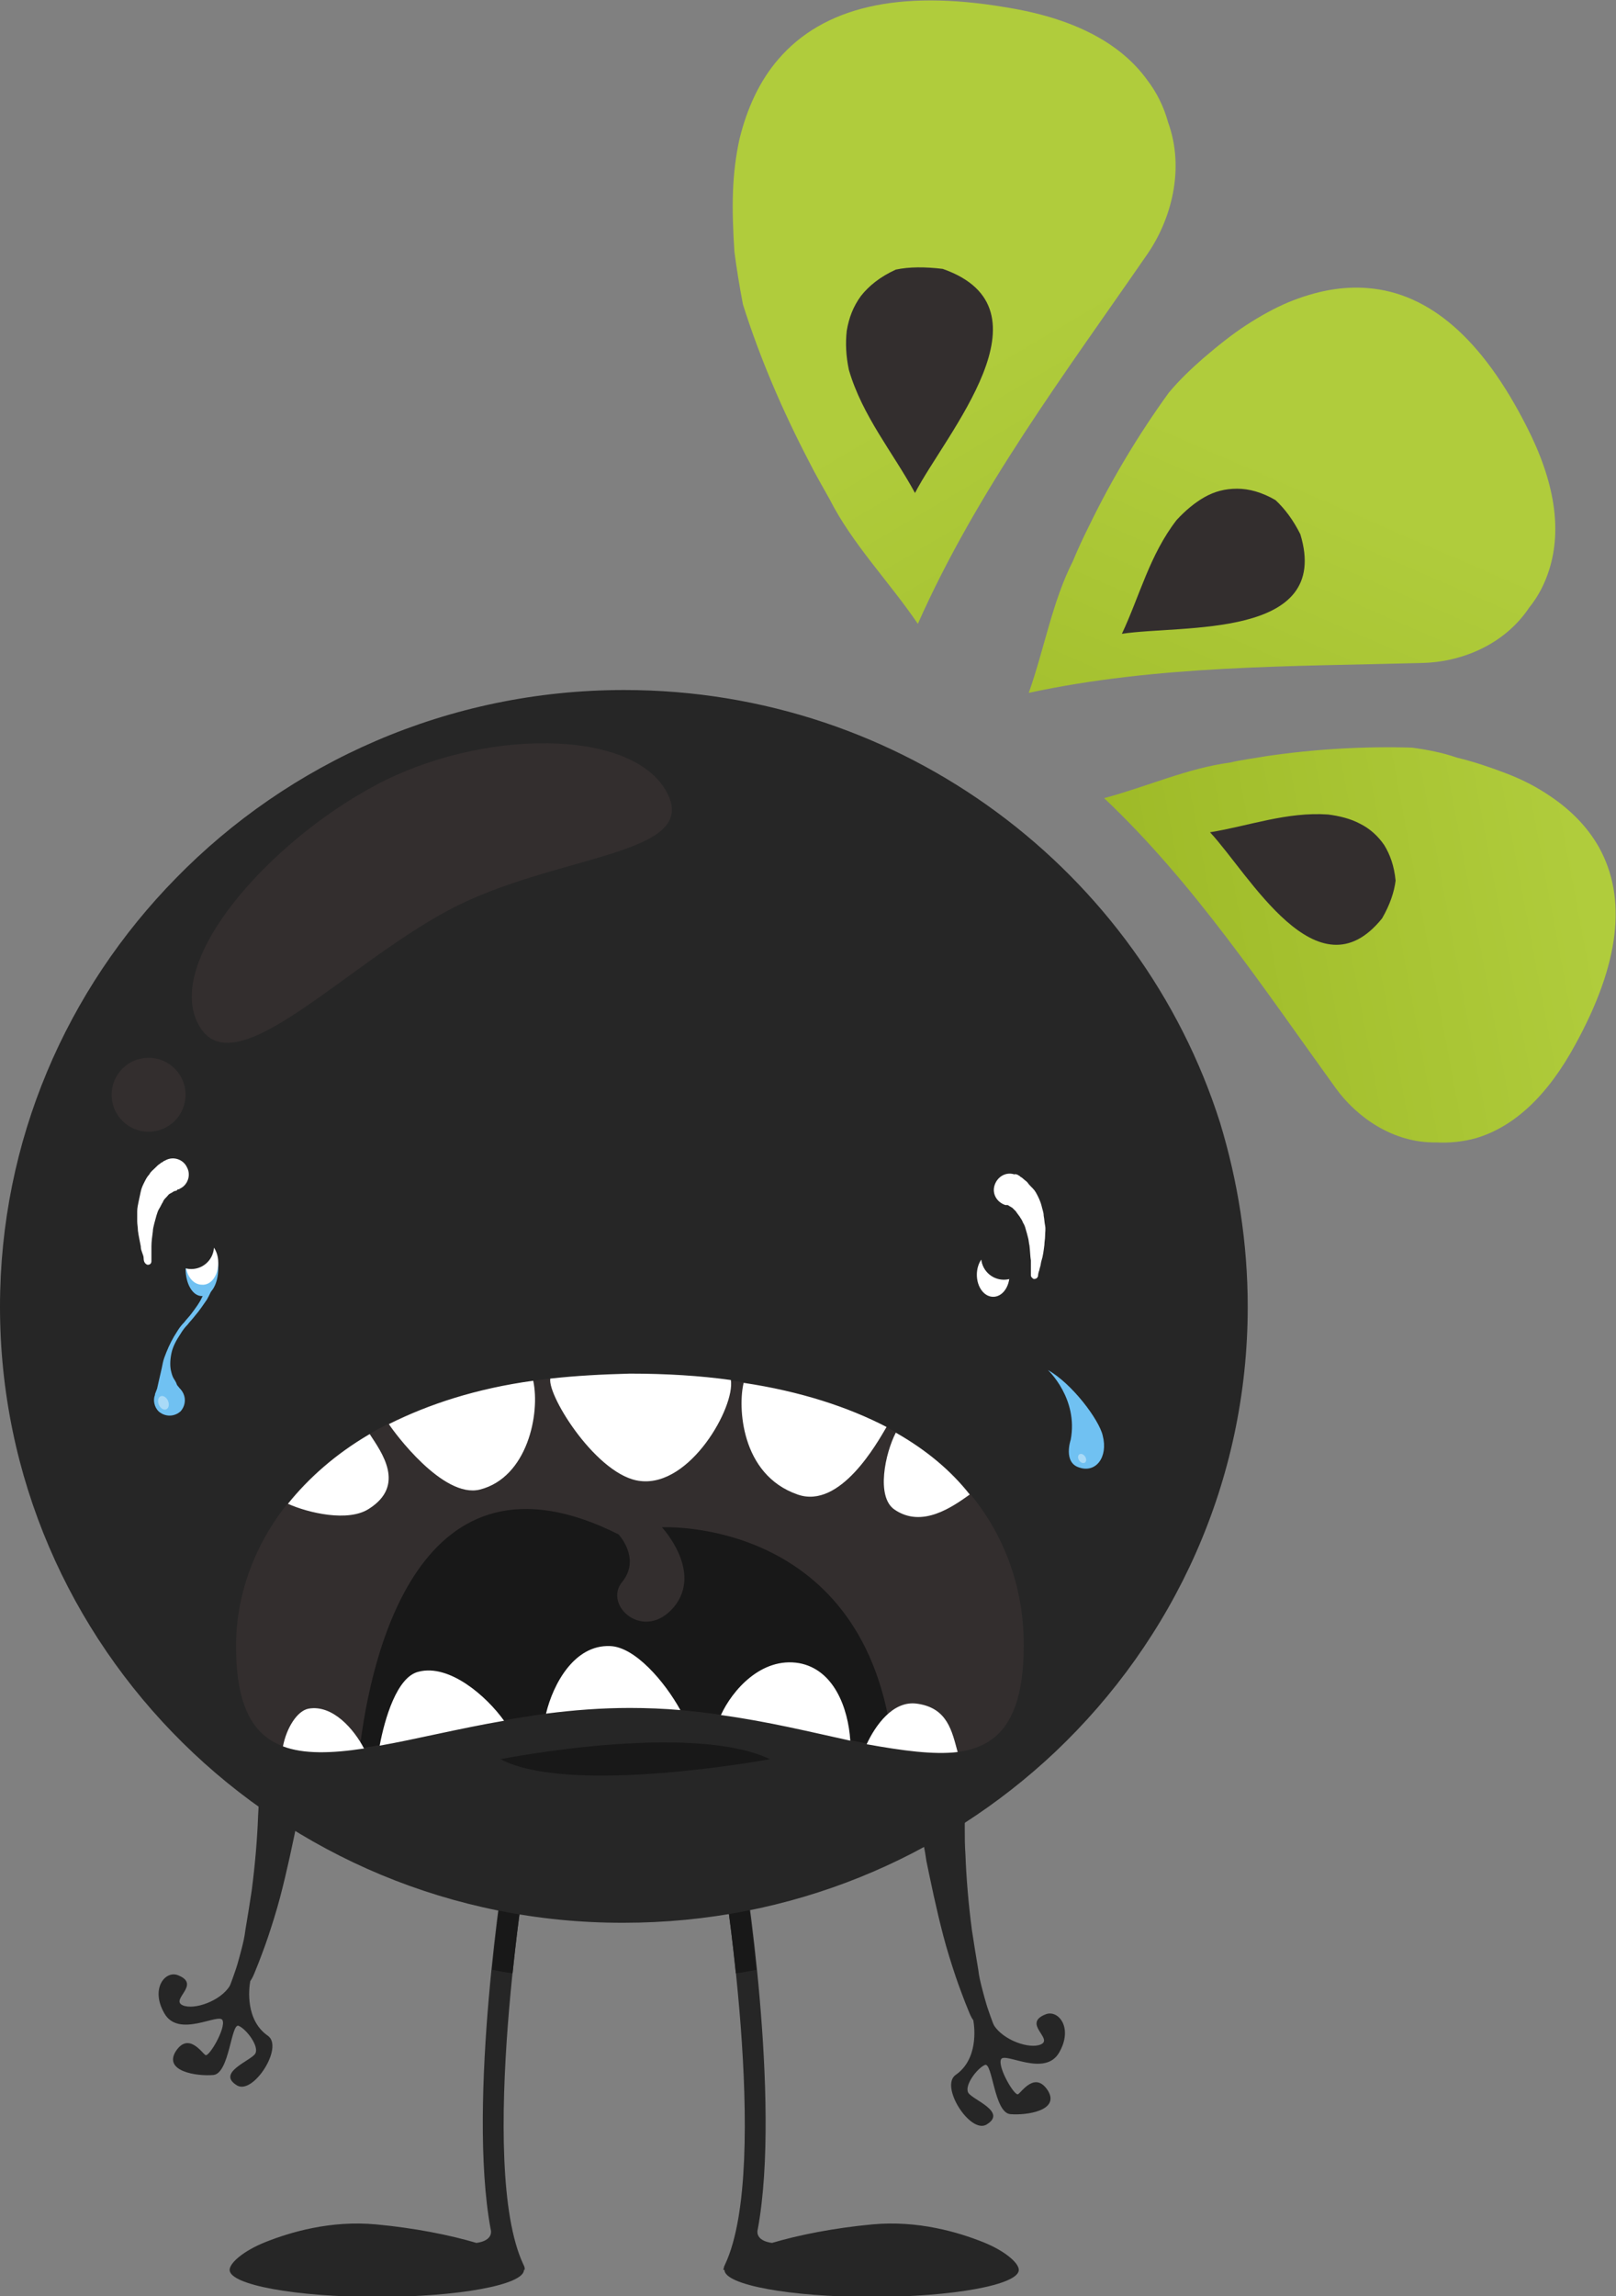
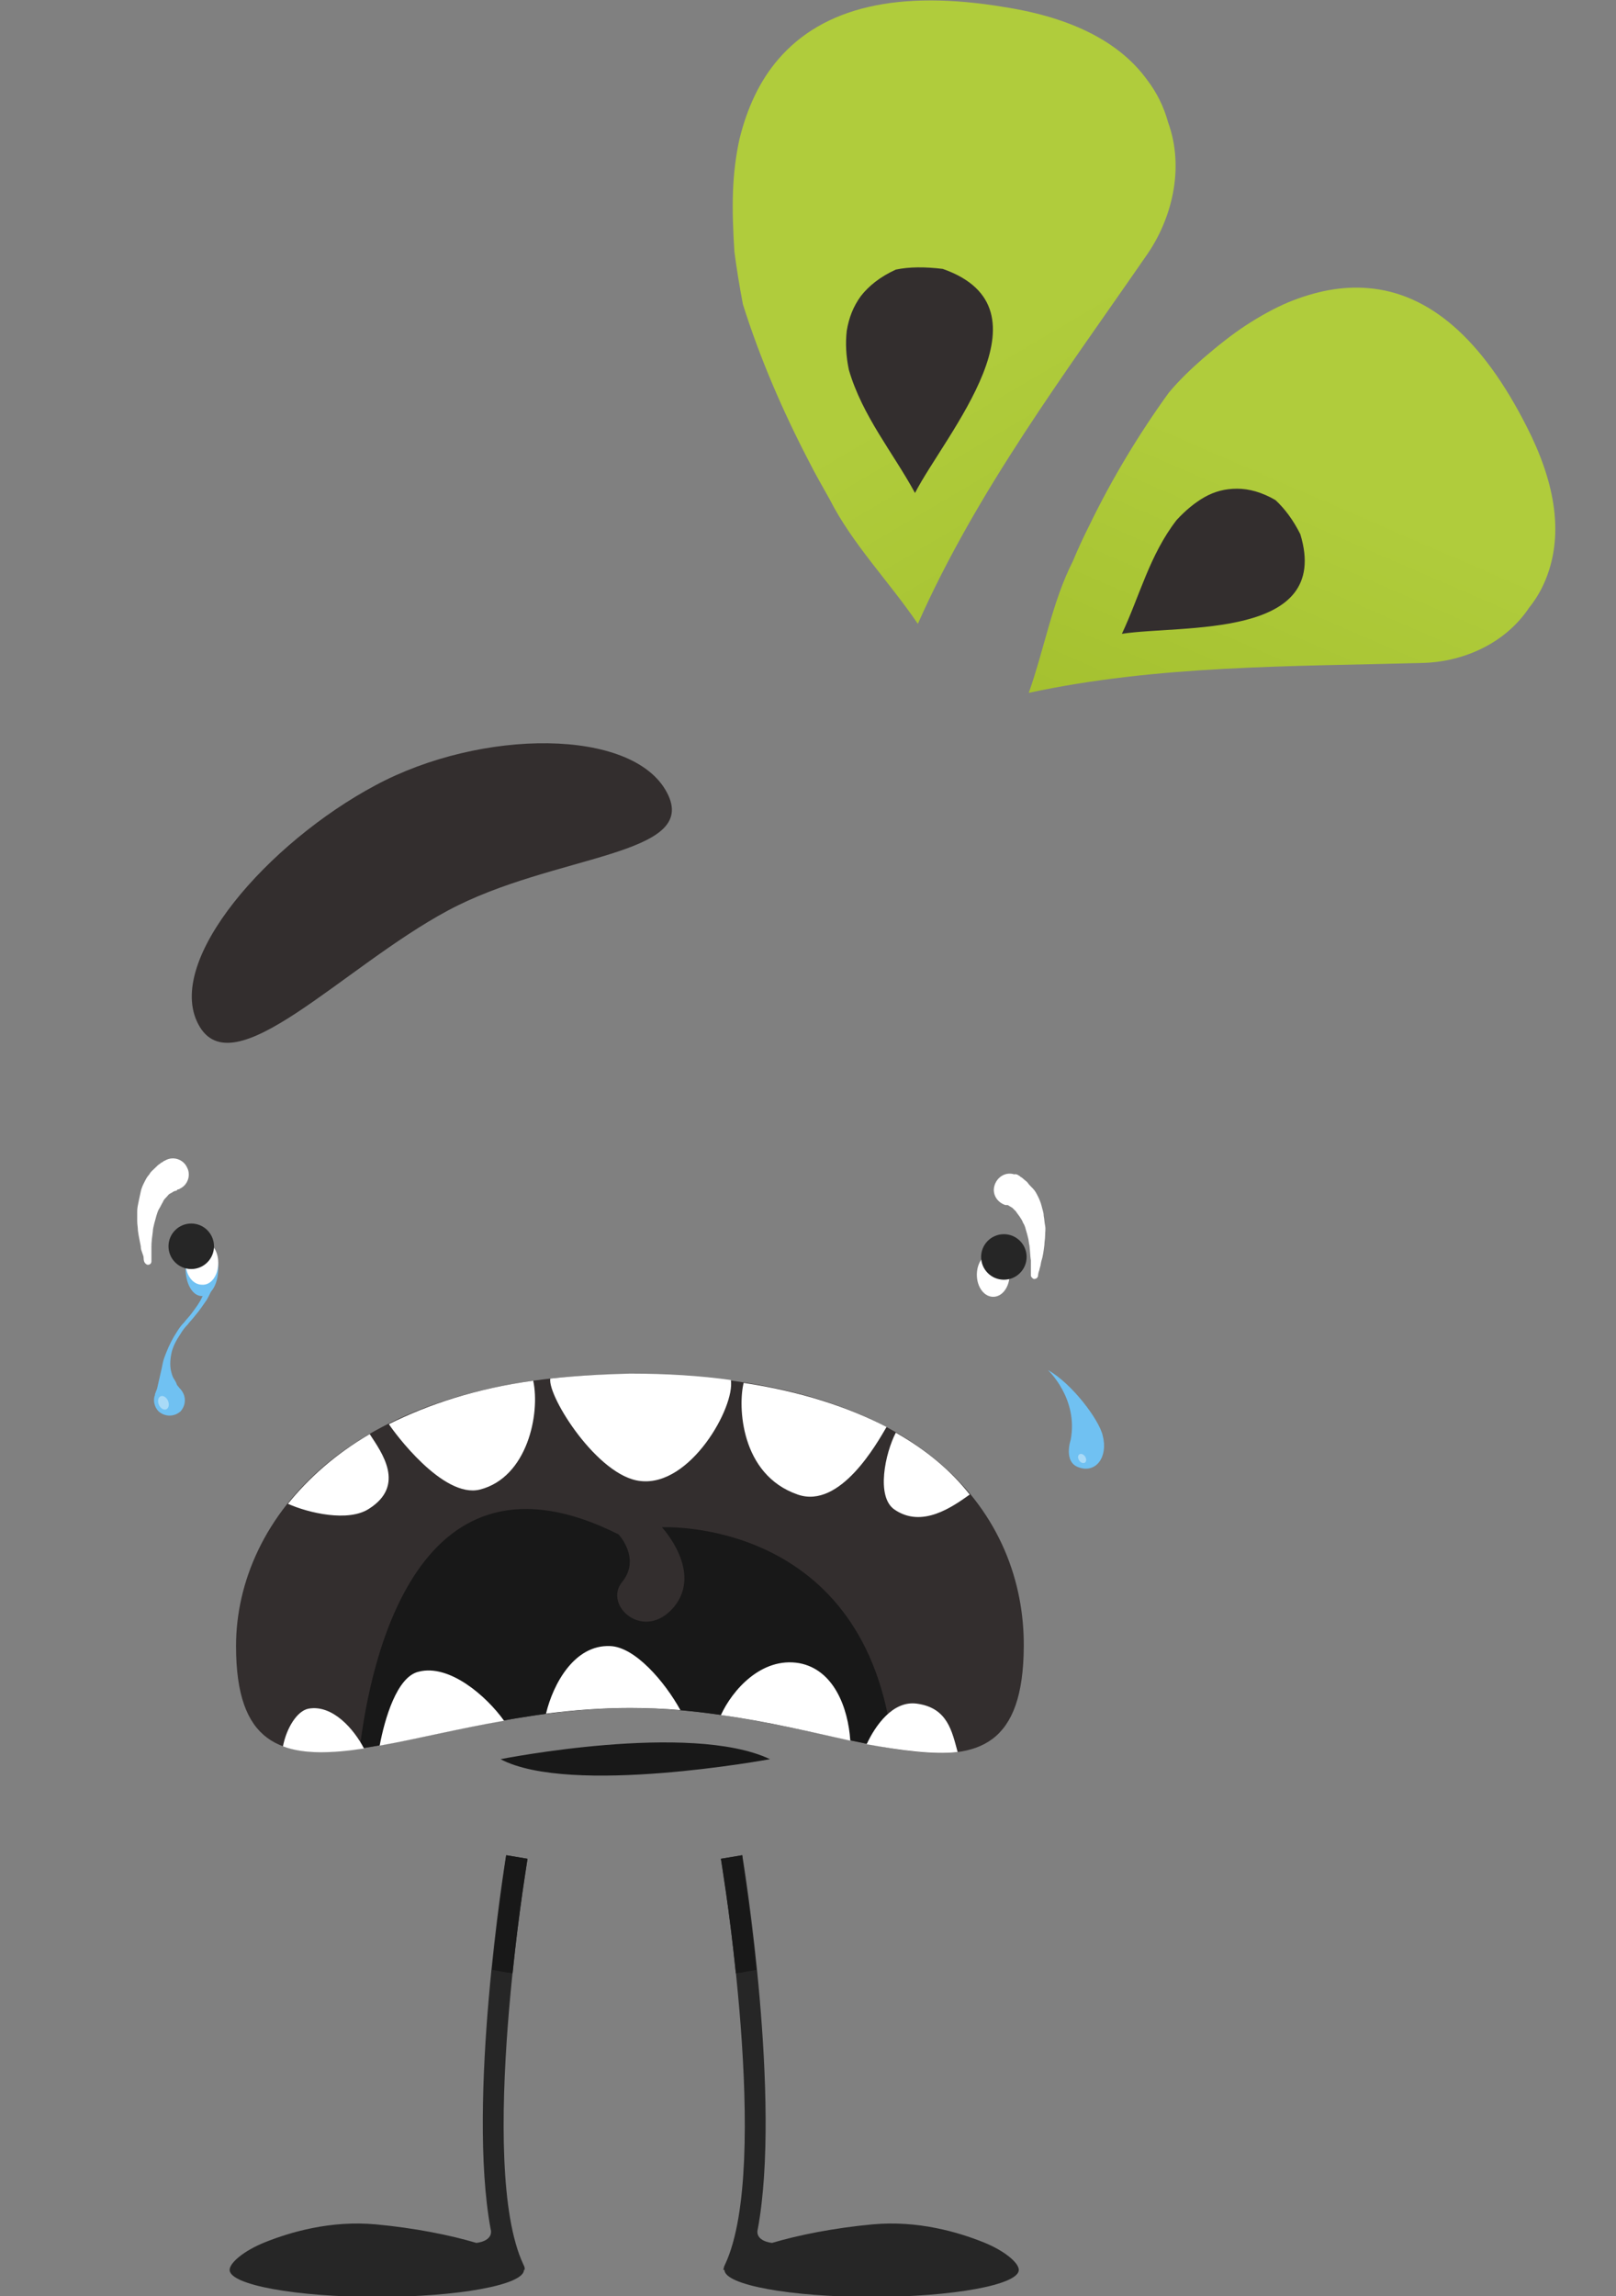
<svg xmlns="http://www.w3.org/2000/svg" viewBox="0 0 227.3 322.8" xml:space="preserve">
  <rect x="0" y="0" width="227.3" height="322.8" fill="#808080" stroke="none" />
  <linearGradient id="a" gradientUnits="userSpaceOnUse" x1="-19195.654" y1="106328.391" x2="-18035.705" y2="106328.391" gradientTransform="matrix(-.034 -.06 -.056 .033 5479.113 -4540.785)">
    <stop offset="0" stop-color="#9db926" />
    <stop offset="1" stop-color="#b0cc3c" />
  </linearGradient>
  <path fill="url(#a)" d="M104.5 42.8c2.4 7.6 5.6 15 9.3 22.1.9 1.8 1.9 3.5 2.9 5.3 3.2 6.3 8.4 11.6 12.4 17.5 8.3-18.7 20.7-35.2 32.3-52 3.3-4.8 5.3-11.9 2.9-18.5-.6-2.2-1.6-4.2-2.9-5.9C157.6 6 150.9 2.5 141.3 1c-14.9-2.5-25.5 0-31.8 7.3-2.6 3-4.4 6.8-5.5 11.3-.5 2.3-.8 4.7-.9 7.3-.1 2.6 0 5.4.2 8.5.3 2.3.7 4.8 1.2 7.4z" />
  <path fill="#332E2E" d="M126 37.9c-2.2 1-3.8 2.3-4.9 3.7-1.1 1.5-1.7 3.1-2 4.9-.2 1.8-.1 3.6.3 5.5 1.9 6.5 6.2 11.6 9.3 17.3 4.3-8.3 19.9-25.9 3.9-31.5-2.5-.3-4.7-.3-6.6.1z" />
  <linearGradient id="b" gradientUnits="userSpaceOnUse" x1="-24409.656" y1="70878.188" x2="-23358.426" y2="70878.188" gradientTransform="matrix(.028 -.063 -.06 -.026 5069.298 429.35)">
    <stop offset="0" stop-color="#9db926" />
    <stop offset="1" stop-color="#b0cc3c" />
  </linearGradient>
  <path fill="url(#b)" d="M164.4 55.2c-4.2 5.8-8 12.1-11.2 18.7-.8 1.6-1.6 3.3-2.3 5-2.9 5.7-4 12.3-6.2 18.5 18.1-3.9 36.8-3.7 55.3-4.2 5.3-.1 11.5-2.4 15.1-7.8 1.3-1.6 2.2-3.4 2.8-5.3 1.8-5.7.8-12.4-3.2-20.2-6.2-12.2-13.6-18.7-22.3-19.4-3.6-.3-7.3.4-11.2 2-1.9.8-3.9 1.9-5.9 3.2-2 1.3-4 2.9-6.1 4.7-1.6 1.4-3.3 3-4.8 4.8z" />
  <path fill="#332E2E" d="M179.4 70.3c-1.9-1.1-3.7-1.6-5.4-1.6-1.7 0-3.2.4-4.6 1.2-1.4.8-2.7 1.9-3.9 3.2-3.8 4.9-5.2 10.7-7.7 16 8.4-1.3 29.6.8 25.1-14-1-2-2.2-3.6-3.5-4.8z" />
  <linearGradient id="c" gradientUnits="userSpaceOnUse" x1="-150.815" y1="45135.34" x2="839.07" y2="45135.34" gradientTransform="matrix(.068 -.013 -.012 -.064 707.583 3023.56)">
    <stop offset="0" stop-color="#9db926" />
    <stop offset="1" stop-color="#b0cc3c" />
  </linearGradient>
-   <path fill="url(#c)" d="M198.6 105.1c-6.8-.2-13.7.2-20.5 1.2-1.7.3-3.4.5-5.1.9-6 .8-11.7 3.4-17.7 5 12.7 12 22.4 26.7 32.6 40.8 2.9 4 8 7.7 14.1 7.6 1.9.1 3.8-.1 5.6-.6 5.4-1.6 10.1-6 14-13.2 6.2-11.3 7.3-20.5 3.3-27.7-1.7-3-4.2-5.5-7.5-7.6-1.7-1.1-3.5-2-5.6-2.8-2.1-.8-4.4-1.6-6.9-2.2-2-.7-4.1-1.1-6.3-1.4z" />
-   <path fill="#332E2E" d="M196.3 123.8c-.2-2.1-.8-3.7-1.6-5-.9-1.3-2-2.3-3.4-3-1.3-.7-2.9-1.1-4.5-1.3-5.8-.4-11.1 1.6-16.6 2.5 5.5 5.9 15.1 23.4 24.2 12.1 1.1-1.9 1.7-3.7 1.9-5.3z" />
  <path fill="#262626" d="M101.8 318.9c0-.2.1-.4.2-.6 6.5-13.9-.5-56.6-.6-57l3-.5c.3 1.6 5.5 34.5 2.2 52.5-.5 1.8 2 2 2 2 3.7-1.1 8.7-2.1 14.1-2.6 6.4-.6 12.1 1.1 15.6 2.5 3 1.2 5 2.9 5 3.9 0 2.1-9.3 3.8-20.7 3.8-11.5 0-20.7-1.7-20.7-3.8-.2 0-.2 0-.1-.2-.1.1 0 0 0 0zm-28 0c0-.2-.1-.4-.2-.6-6.5-13.9.5-56.6.6-57l-3-.5c-.3 1.6-5.5 34.5-2.2 52.5.5 1.8-2 2-2 2-3.7-1.1-8.7-2.1-14.1-2.6-6.4-.6-12.1 1.1-15.6 2.5-3 1.2-5 2.9-5 3.9 0 2.1 9.3 3.8 20.7 3.8 11.5 0 20.7-1.7 20.7-3.8.1 0 .1 0 .1-.2 0 .1 0 0 0 0z" />
  <path fill="#181818" d="M69.2 276.9c1 .2 2 .4 2.9.5.9-9 2.1-15.9 2.1-16.1l-3-.5c-.1.8-1.1 7.4-2 16.1zm37.2 0c-1 .2-2 .4-2.9.5-.9-9-2.1-15.9-2.1-16.1l3-.5c0 .8 1.1 7.4 2 16.1z" />
-   <path fill="#262626" d="M175.5 183.7c0 24.6-10.4 46.8-27.1 62.6-15.8 14.9-37.1 24-60.7 24-48.4.1-87.7-38.7-87.7-86.6 0-23.4 9.4-44.6 24.7-60.2C40.6 107.2 63 97 87.8 97c39.3 0 72.6 25.6 83.8 60.8 2.5 8.2 3.9 16.9 3.9 25.9" />
  <path fill="#70C1F2" d="M30.7 178.3c0-2.2-1-3.9-2.3-3.9-1.3 0-2.3 1.8-2.3 3.9 0 2.2 1 3.9 2.3 3.9 1.3 0 2.3-1.7 2.3-3.9" />
  <path fill="#70C1F2" d="M30.1 179.8v.3c0 .2-.1.4-.1.7-.2.5-.5 1.2-.9 1.9-.5.7-1 1.5-1.7 2.3-.3.4-.7.8-1 1.2-.4.4-.7.8-1 1.3-.6.9-1.1 1.8-1.3 2.8-.2 1-.2 1.9 0 2.6.1.4.2.7.4 1 .2.3.3.5.4.8.3.4.5.6.5.6.8.9.8 2.2 0 3.1-.9.8-2.2.8-3.1 0-.6-.6-.8-1.6-.5-2.3v-.1s.1-.3.3-.8c.1-.5.3-1.3.5-2.2.1-.4.2-.9.3-1.4.1-.5.3-1 .5-1.5.4-1 .9-2 1.5-2.9.3-.5.6-.9 1-1.3.3-.4.7-.8 1-1.2.6-.8 1.2-1.6 1.5-2.3.4-.7.6-1.3.7-1.7v-.5c-.1-.3.1-.5.4-.6.3-.2.6-.1.6.2z" />
  <path fill="#FFF" d="M30.7 177.5c0-1.7-1-3.1-2.3-3.1-1.3 0-2.3 1.4-2.3 3.1 0 1.7 1 3.1 2.3 3.1 1.3.1 2.3-1.3 2.3-3.1m111.3 1.7c0 1.7-1 3.1-2.3 3.1-1.3 0-2.3-1.4-2.3-3.1s1-3.1 2.3-3.1c1.3 0 2.3 1.4 2.3 3.1" />
  <path fill="#332E2E" d="M144 231.4c-.1 27.7-24.8 8.7-55.4 8.7-30.6 0-55.4 18.6-55.4-8.7 0-17.8 16-38.2 55.4-38.2 42.1 0 55.5 20.4 55.4 38.2z" />
  <path fill="#181818" d="M88.6 240.1c14.3 0 27.2 4.1 37 5.7-3.5-32.6-32.5-31.1-32.5-31.1s5.8 6.2 1.7 11.2c-4.2 5-10-.2-7.3-3.5s-.5-6.7-.5-6.7c-28.3-14.2-34.9 17.7-36.4 30.1 9.9-1.4 23.3-5.7 38-5.7z" />
  <path fill="#FFF" d="M39.8 245.5c2.9 1.1 6.8 1 11.4.3-1.4-2.7-4.4-6.2-7.8-5.6-1.6.3-3.1 2.7-3.6 5.3zm37.6-51.7c-.4 2.5 6.7 13.8 12.7 14.4 7 .8 13.3-10.4 12.7-14.2-4.3-.6-9-.9-14.2-.9-3.9.1-7.6.3-11.2.7zm27.2.6c-.8 3.2-.5 12.9 7.6 15.7 6 2.1 11.2-7.3 12.5-9.5-5.4-2.8-12.1-5-20.1-6.2zm21.4 7c-1.5 2.9-2.8 9-.2 10.8 3.9 2.7 8.2-.4 10.6-2.1-2.6-3.3-6-6.2-10.4-8.7zm-85.5 10c2.9 1.3 8.5 2.6 11.4.7 5.2-3.3 1.8-7.9.1-10.5-4.8 2.8-8.6 6.2-11.5 9.8zm27-2c6.7-1.7 8.5-10.7 7.5-15.3-8 1.1-14.7 3.3-20.3 6.1.7 1.1 7.6 10.5 12.8 9.2zm33.9 31.7c6.6.9 12.7 2.4 18.2 3.6-.3-4.6-2.3-10-7.2-10.9-5.3-.9-9.4 3.8-11 7.3zm33.3 5.2c-.8-2.9-1.4-6.2-5.7-6.8-3.4-.5-5.9 3.1-7.1 5.7 5 .9 9.4 1.5 12.8 1.1zm-46.1-6.2c2.4 0 4.8.1 7.1.3-2.2-4-6.4-8.9-9.9-9-5-.2-8 5.3-9 9.5 3.9-.5 7.8-.8 11.8-.8zm-35.2 5.3c5.1-.9 11.1-2.4 17.5-3.5-2.5-3.5-7.7-8-12-6.9-3.1.7-4.8 6.7-5.5 10.4z" />
-   <path fill="#262626" d="M132.1 253c-1.7.3-2.9 1.9-2.6 3.6 0 0 .1.5.2 1.4.1.9.4 2.1.6 3.6.6 2.9 1.4 6.8 2.4 10.6.5 1.9 1.1 3.8 1.7 5.6.3.9.6 1.7.9 2.5.3.8.6 1.6.9 2.3.2.5.4 1 .7 1.4.2 1.1.7 5.5-2.5 7.7-2.2 1.6 2 8.2 4.3 7 3.1-1.8-1.9-3.5-2.5-4.5-.6-1 1.2-3.4 2.3-3.9 1.1-.6 1.3 6.7 3.6 6.9 2.3.2 7-.5 5.3-3.3-1.8-2.8-3.7.2-4.2.5s-2.9-3.8-2.4-4.9c.5-1.1 6.2 2.6 8.2-1 2-3.5-.2-6.1-2-5.3-3.2 1.3 1.2 3.4-.6 4.2-1.6.7-5.3-.6-6.6-2.7-.2-.4-.3-.8-.5-1.3-.2-.6-.4-1.1-.6-1.8-.2-.7-.4-1.4-.6-2.2-.2-.8-.4-1.6-.5-2.5-.3-1.8-.6-3.6-.9-5.6-.5-3.8-.8-7.6-.9-10.5-.1-1.4-.1-2.6-.1-3.5v-1.7c-.3-1.7-1.9-2.8-3.6-2.6zM40 247.5c1.7.3 2.9 1.9 2.6 3.6 0 0-.1.5-.2 1.4-.1.9-.4 2.1-.6 3.6-.6 2.9-1.4 6.8-2.4 10.6-.5 1.9-1.1 3.8-1.7 5.6-.3.9-.6 1.7-.9 2.5-.3.8-.6 1.6-.9 2.3-.2.5-.4 1-.7 1.4-.2 1.1-.7 5.5 2.5 7.7 2.2 1.6-2 8.2-4.3 7-3.1-1.8 1.9-3.5 2.5-4.5.6-1-1.2-3.4-2.3-3.9-1.1-.6-1.3 6.7-3.6 6.9-2.3.2-7-.5-5.3-3.3 1.8-2.8 3.7.2 4.2.5s2.9-3.8 2.4-4.9c-.5-1.1-6.2 2.6-8.2-1-2-3.5.2-6.1 2-5.3 3.2 1.3-1.2 3.4.6 4.2 1.6.7 5.3-.6 6.6-2.7.2-.4.3-.8.5-1.3.2-.6.4-1.1.6-1.8.2-.7.4-1.4.6-2.2.2-.8.4-1.6.5-2.5.3-1.8.6-3.6.9-5.6.5-3.8.8-7.6.9-10.5.1-1.4.1-2.6.1-3.5V250c.3-1.6 1.9-2.8 3.6-2.5z" />
  <path fill="#332E2E" d="M93.8 111.4c4.8 9-15.9 8.6-30.8 16.6-14.9 8-30.3 25.1-35.1 16-4.8-9 9.9-25.6 24.9-33.6 14.9-8 36.2-8.1 41 1z" />
-   <circle fill="#332E2E" cx="20.9" cy="153.9" r="5.2" />
  <path fill="#181818" d="M70.4 247.3s26.7-5.3 37.9 0c0 0-28.1 5.2-37.9 0z" />
  <path fill="#FFF" d="M24.8 167.4s-.1 0 0 0h-.1c-.1 0-.2.1-.3.1-.1.1-.3.2-.5.3-.2.1-.3.3-.5.5s-.4.4-.5.7c-.2.3-.3.6-.5.9-.2.3-.3.7-.4 1-.1.4-.2.7-.3 1.1-.1.4-.2.8-.2 1.1-.1.7-.2 1.5-.2 2.1v2.1c0 .3-.2.5-.5.5-.2 0-.4-.2-.5-.4 0 0-.1-.2-.1-.6 0-.2-.1-.4-.2-.7-.1-.3-.2-.5-.2-.9-.1-.6-.3-1.4-.4-2.2 0-.4-.1-.9-.1-1.3v-1.4c0-.5.1-.9.2-1.4.1-.5.2-.9.3-1.4.1-.5.3-.9.5-1.3s.4-.8.7-1.1c.2-.4.5-.6.8-.9.3-.3.5-.5.7-.6.1-.1.2-.2.3-.2.1 0 .1-.1.1-.1.1 0 .1-.1.2-.1l.2-.1c1.1-.6 2.5-.1 3 1 .6 1.1.1 2.5-1 3-.1.1-.2.1-.3.1l-.2.2zm118.2-2.3s.1 0 .2.1c.1 0 .1.1.2.1l.1.1c.1.1.2.1.3.2.2.2.5.4.7.6.2.3.5.6.8.9.3.3.5.7.7 1.1.2.4.4.9.5 1.3.1.5.3.9.3 1.4.1.5.1.9.2 1.4.1.5 0 .9 0 1.4 0 .5-.1.9-.1 1.3-.1.8-.2 1.6-.4 2.2-.1.3-.1.6-.2.9-.1.3-.1.5-.2.7-.1.4-.1.6-.1.6-.1.3-.3.4-.6.4-.2-.1-.4-.3-.4-.5v-2.1c-.1-.6-.1-1.3-.2-2.1-.1-.4-.1-.8-.2-1.1-.1-.4-.2-.8-.3-1.1-.1-.4-.2-.7-.4-1-.1-.3-.3-.6-.5-.9-.2-.3-.4-.5-.5-.7l-.5-.5c-.2-.1-.3-.2-.5-.3-.1-.1-.2-.1-.3-.1h-.1c.1 0 0 0 0 0h-.1c-1.2-.4-1.9-1.6-1.5-2.8.4-1.2 1.6-1.9 2.8-1.5.1-.1.2 0 .3 0z" />
  <path fill="#70C1F2" d="M147.4 192.6s4.3 4 3.2 9.8c0 0-1.1 3.2 1.2 3.9 2.3.8 4.1-1.4 3.3-4.5-.5-2.2-4.3-7.3-7.7-9.2z" />
  <ellipse transform="rotate(-23.44 22.997 197.227)" opacity=".4" fill="#FFF" cx="23" cy="197.2" rx=".7" ry="1" />
  <ellipse transform="rotate(-34.31 152.251 205.004)" opacity=".4" fill="#FFF" cx="152.2" cy="205" rx=".5" ry=".7" />
  <circle fill="#262626" cx="26.9" cy="175.2" r="3.2" />
  <circle fill="#262626" cx="141.2" cy="176.7" r="3.2" />
</svg>